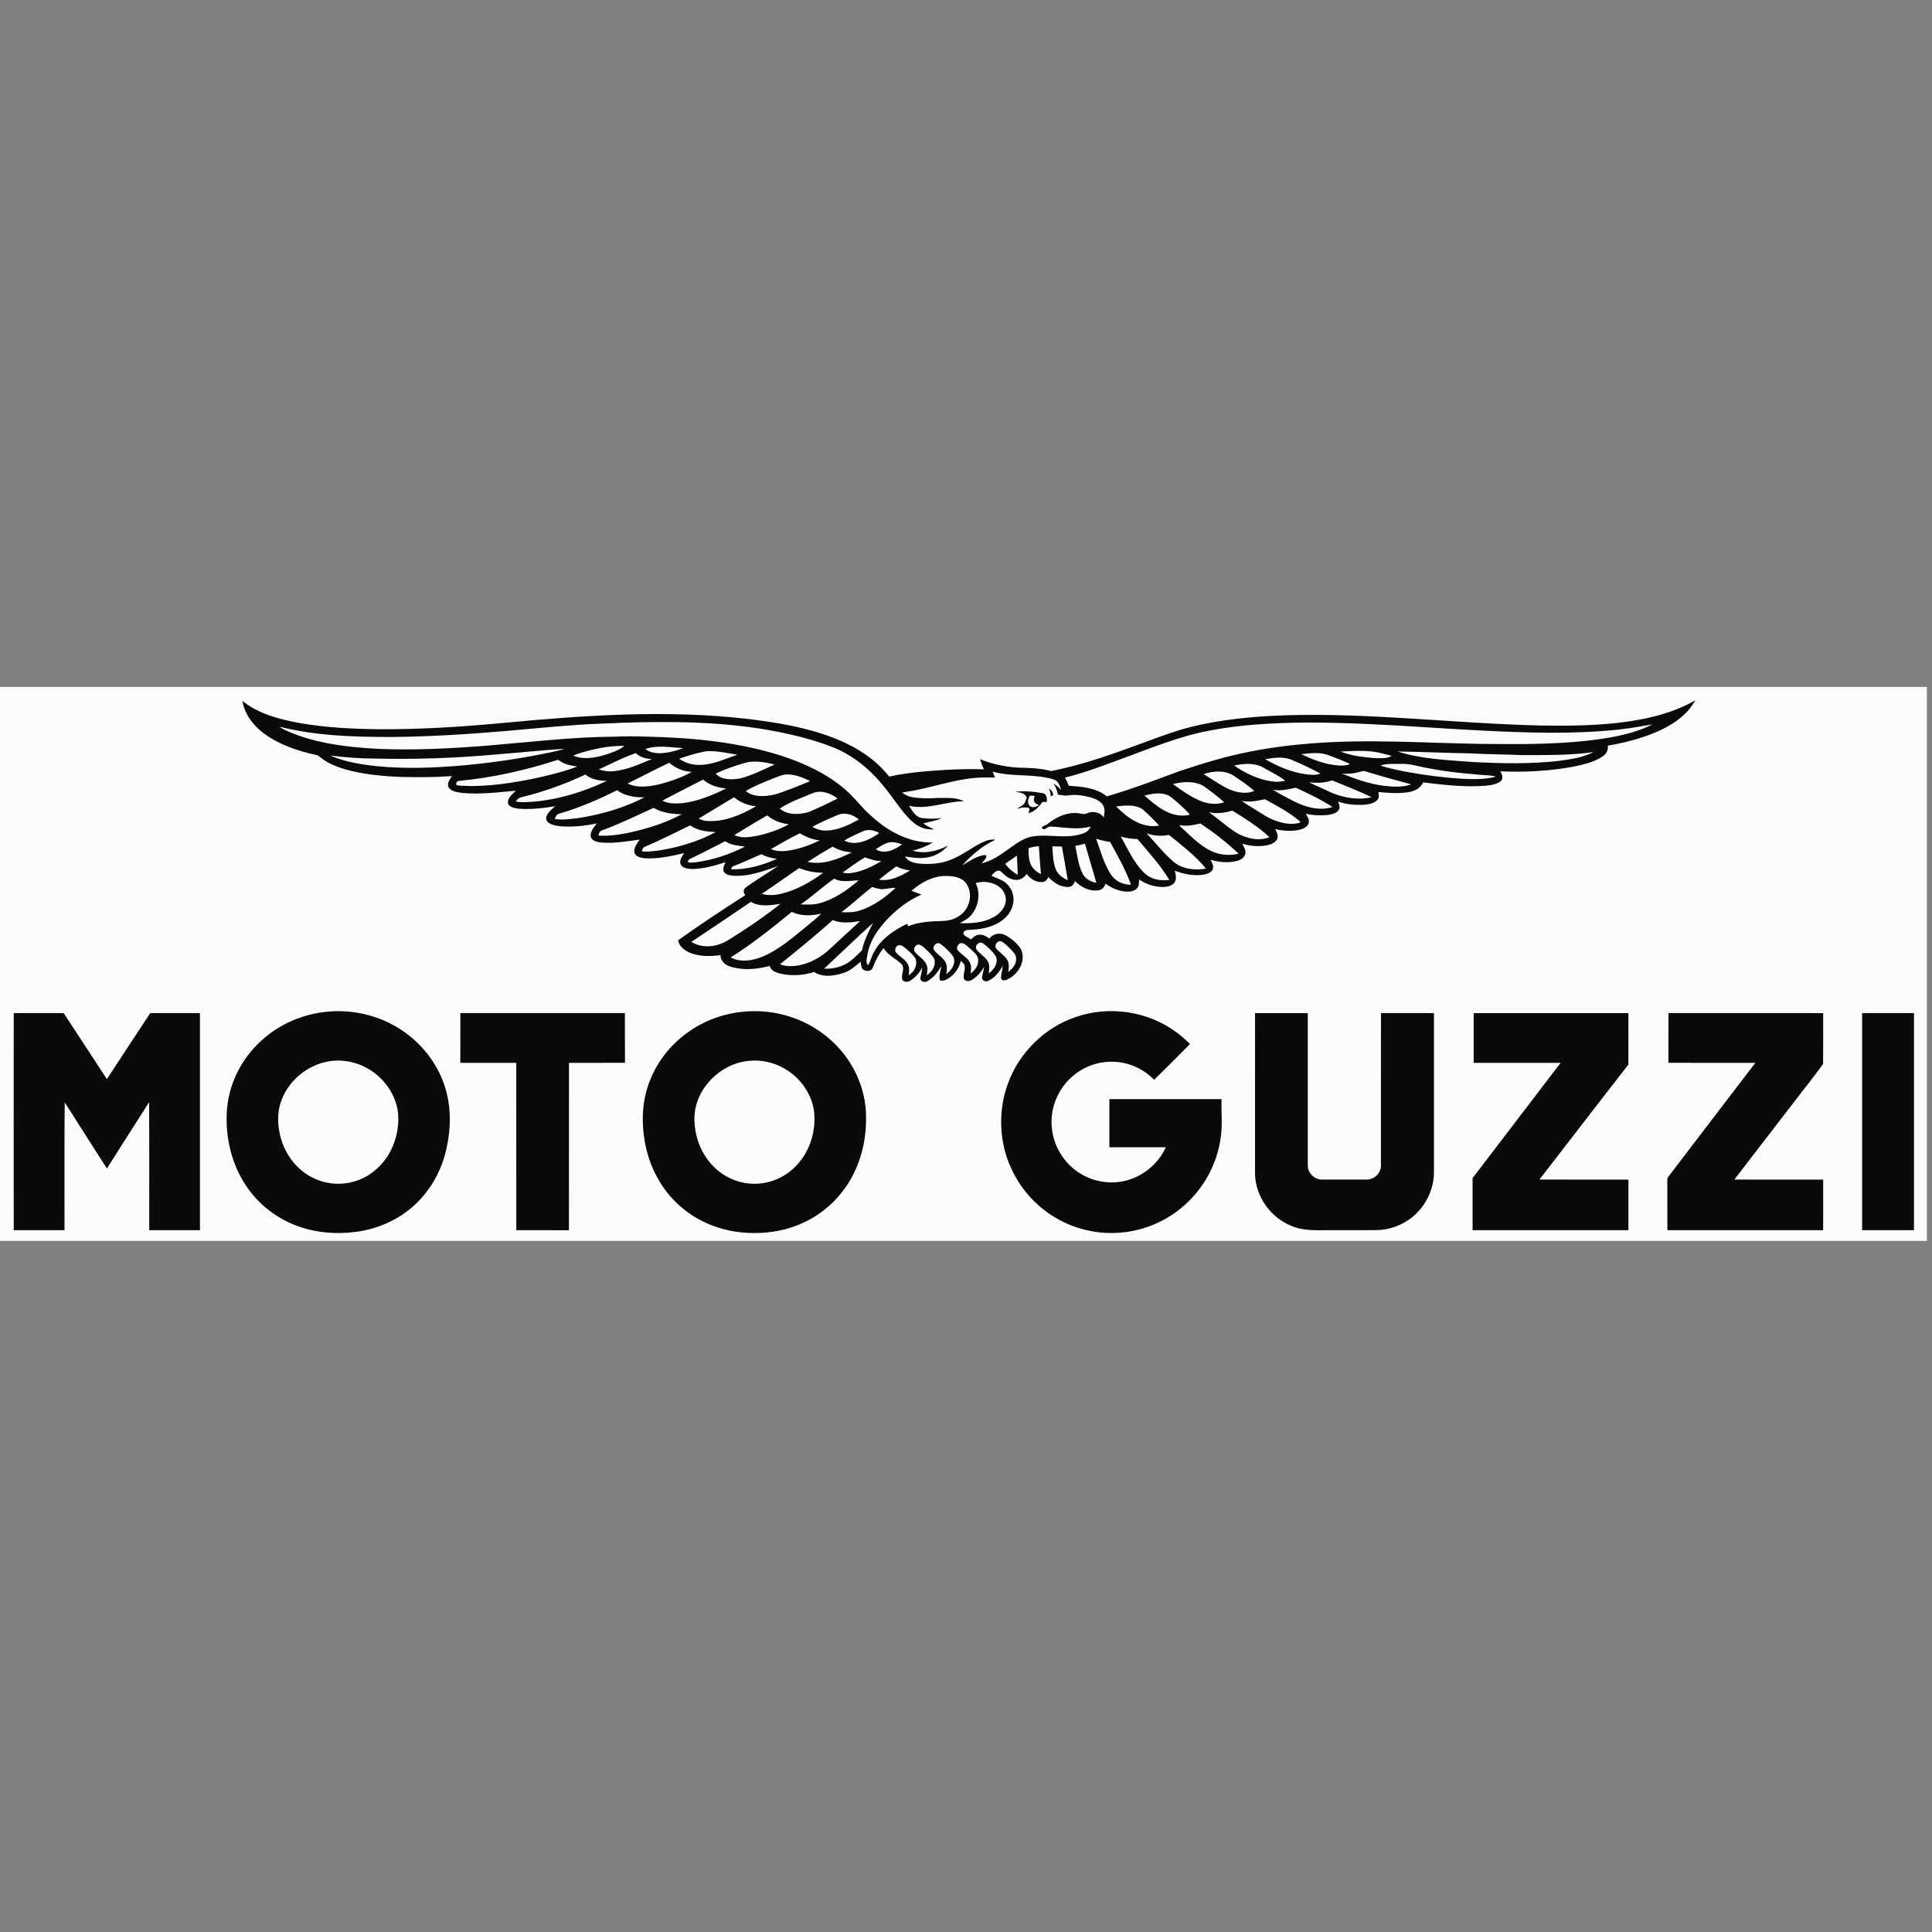
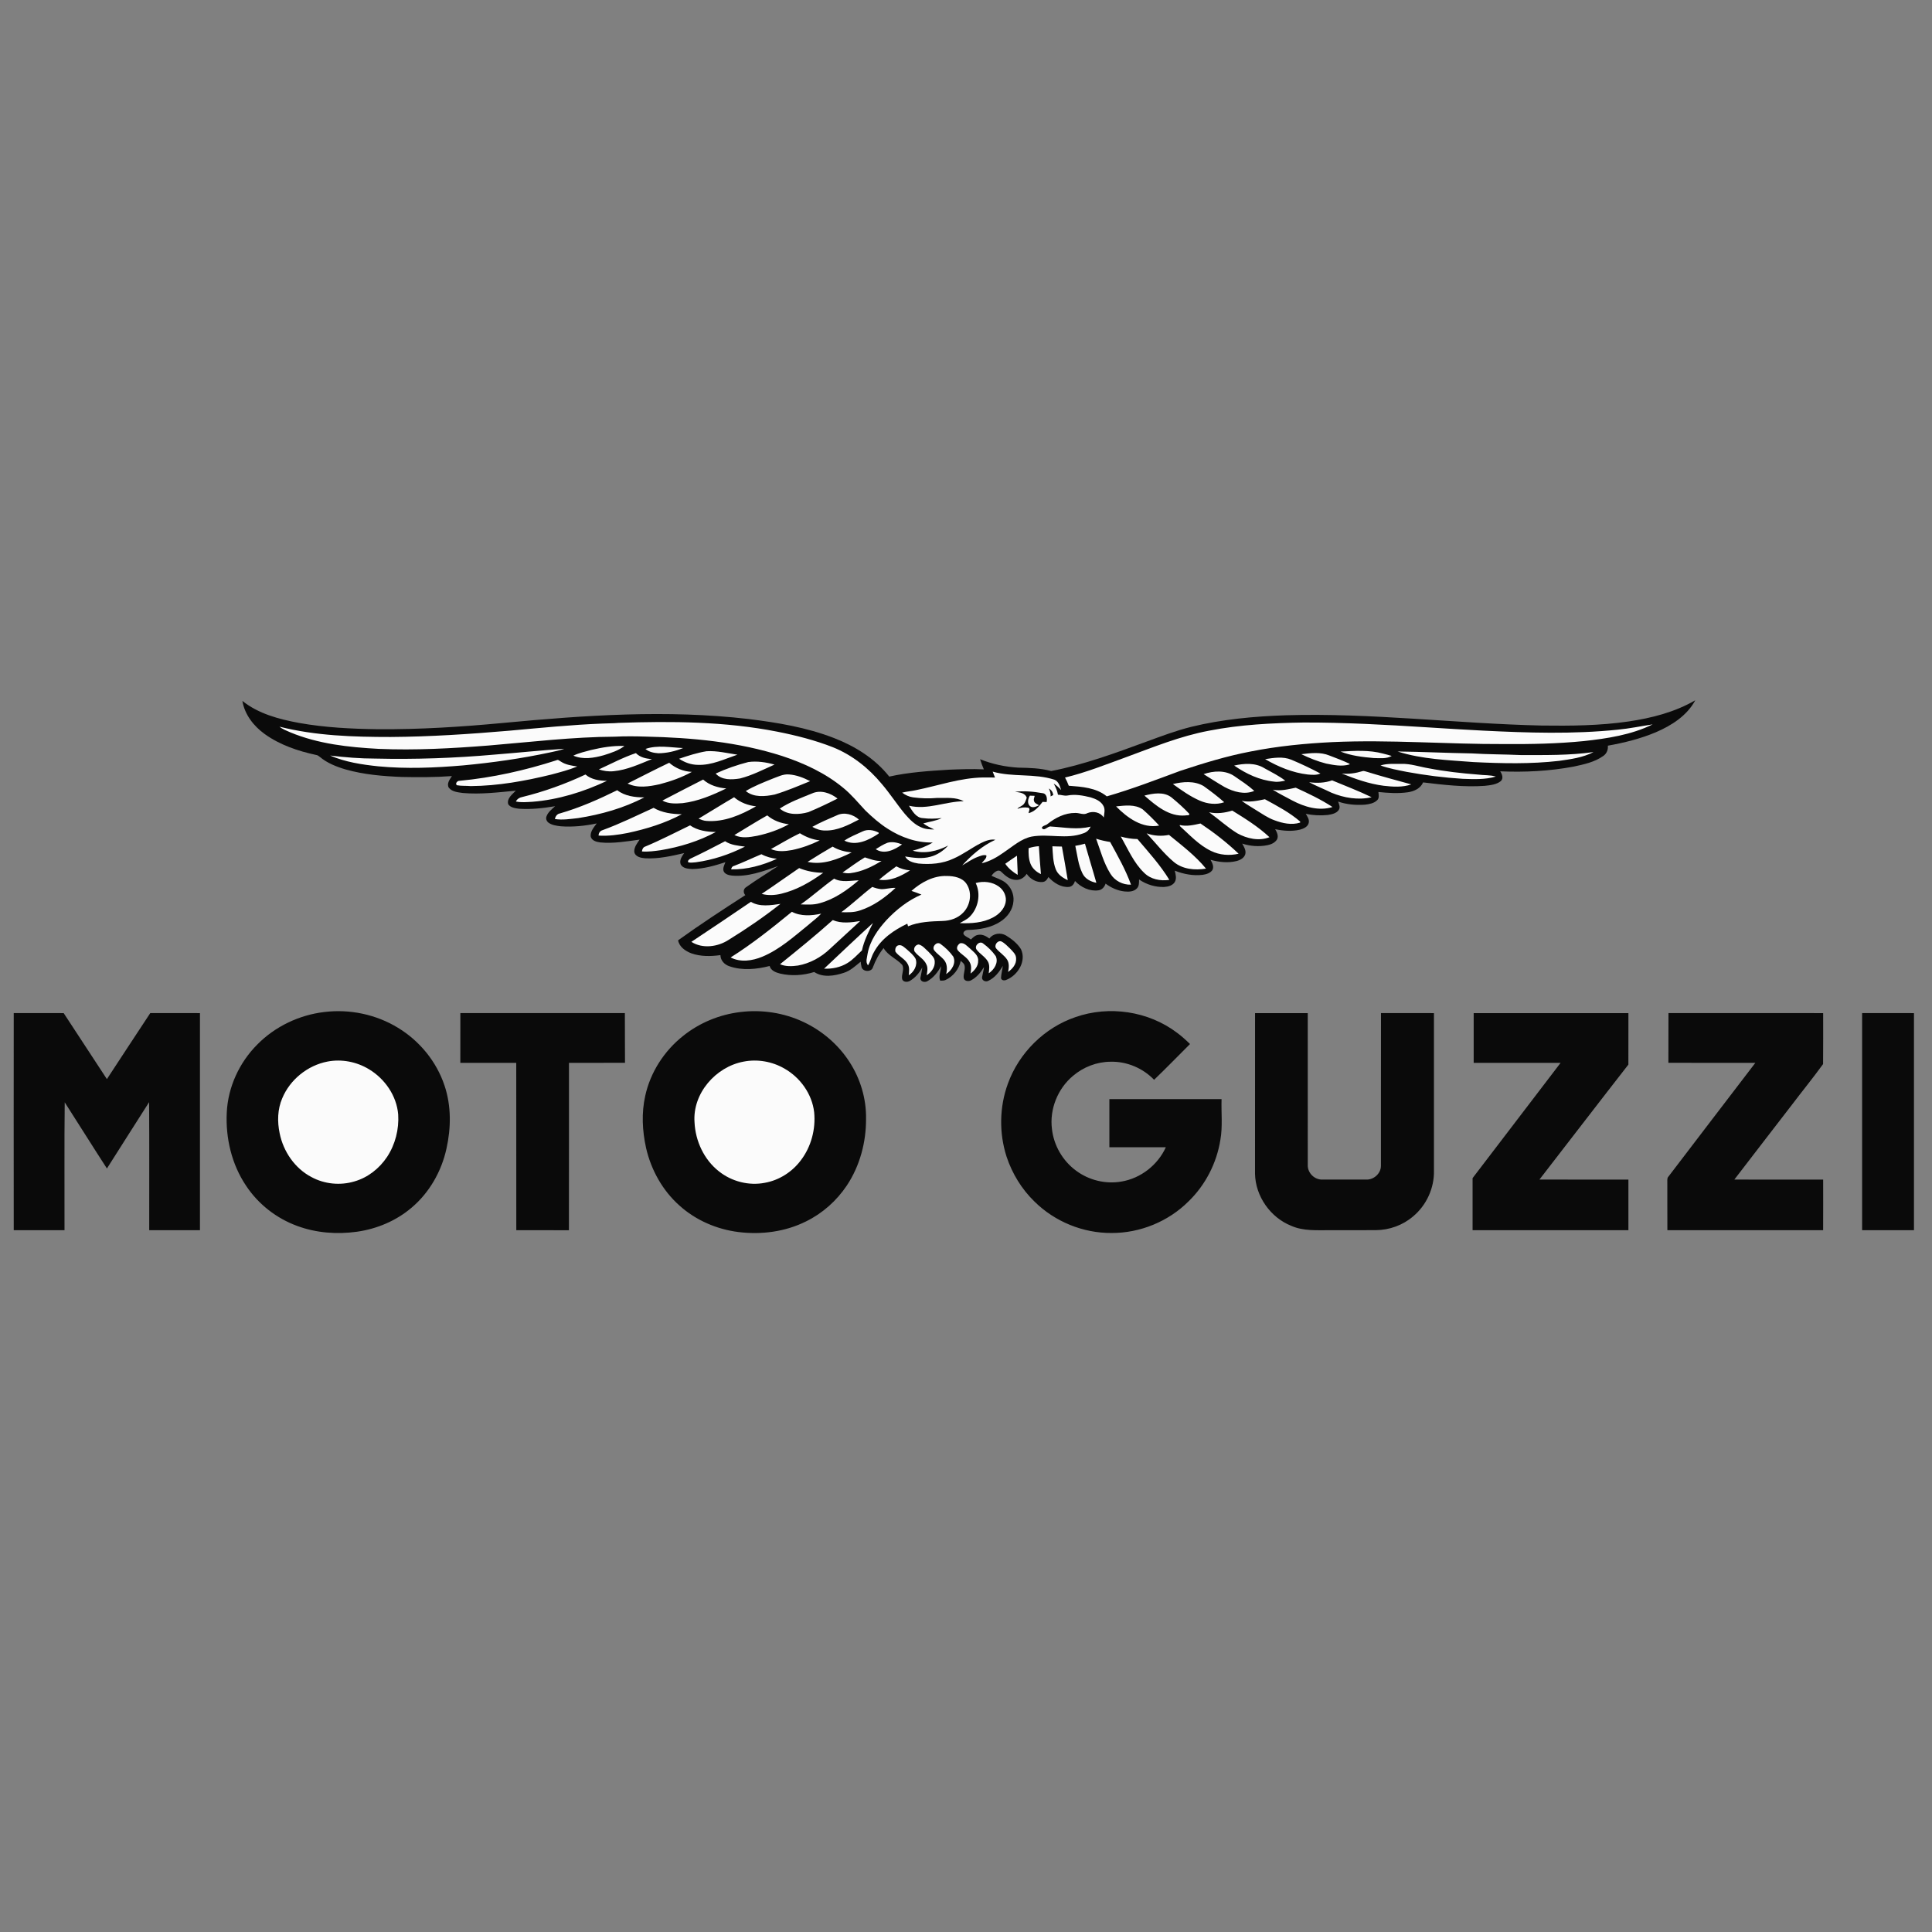
<svg xmlns="http://www.w3.org/2000/svg" width="375" zoomAndPan="magnify" viewBox="0 0 281.25 281.25" height="375" preserveAspectRatio="xMidYMid meet" version="1.0">
  <rect x="0" y="0" width="281.25" height="281.25" fill="#808080" stroke="none" />
  <defs>
    <clipPath id="8c713620ea">
-       <path d="M 0 99.93 L 280.504 99.93 L 280.504 180.715 L 0 180.715 Z M 0 99.93 " clip-rule="nonzero" />
-     </clipPath>
+       </clipPath>
  </defs>
  <g clip-path="url(#8c713620ea)">
-     <path fill="#fbfbfb" d="M 0 99.996 L 280.504 99.996 L 280.504 180.645 L 0 180.645 Z M 0 99.996 " fill-opacity="1" fill-rule="nonzero" />
+     <path fill="#fbfbfb" d="M 0 99.996 L 280.504 99.996 L 0 180.645 Z M 0 99.996 " fill-opacity="1" fill-rule="nonzero" />
  </g>
  <path fill="#0a0a0a" d="M 246.785 101.945 C 245.586 104.188 243.328 105.621 241.055 106.594 C 238.82 107.539 236.449 108.125 234.062 108.551 C 234.125 109.137 233.883 109.727 233.387 110.055 C 232.117 110.957 230.551 111.281 229.059 111.602 C 225.547 112.258 221.953 112.441 218.391 112.285 C 218.668 112.695 218.91 113.316 218.473 113.715 C 217.812 114.234 216.93 114.309 216.125 114.398 C 213.133 114.609 210.137 114.254 207.168 113.898 C 206.793 114.777 205.855 115.203 204.961 115.332 C 203.535 115.539 202.086 115.441 200.66 115.293 C 200.695 115.691 200.82 116.176 200.484 116.488 C 200.016 116.949 199.324 117.066 198.699 117.141 C 197.383 117.23 196.035 117.125 194.789 116.684 C 194.93 117.062 195.152 117.531 194.887 117.91 C 194.535 118.426 193.852 118.547 193.277 118.641 C 192.211 118.746 191.133 118.695 190.086 118.473 C 190.332 118.871 190.648 119.324 190.508 119.824 C 190.355 120.383 189.762 120.633 189.254 120.773 C 188.066 121.059 186.816 120.957 185.629 120.707 C 185.887 121.145 186.152 121.688 185.906 122.191 C 185.609 122.688 185.039 122.93 184.496 123.039 C 183.281 123.281 182.008 123.188 180.836 122.805 C 181.09 123.273 181.418 123.773 181.285 124.336 C 181.125 124.906 180.539 125.211 180.004 125.348 C 178.758 125.656 177.441 125.508 176.219 125.164 C 176.473 125.605 176.766 126.168 176.488 126.668 C 176.168 127.113 175.602 127.277 175.086 127.352 C 173.707 127.52 172.301 127.254 171.016 126.746 C 171.145 127.281 171.312 127.883 171.023 128.395 C 170.703 128.914 170.059 129.082 169.488 129.117 C 168.191 129.172 166.883 128.762 165.816 128.027 C 165.812 128.469 165.844 128.969 165.516 129.316 C 165.07 129.801 164.352 129.84 163.742 129.777 C 162.719 129.676 161.762 129.242 160.945 128.633 C 160.793 129.109 160.426 129.543 159.906 129.609 C 158.629 129.789 157.352 129.164 156.488 128.246 C 156.375 128.668 156.07 129.078 155.605 129.113 C 154.438 129.211 153.371 128.492 152.613 127.668 C 152.457 128.027 152.18 128.379 151.758 128.398 C 150.844 128.477 149.969 127.949 149.461 127.211 C 149.125 127.727 148.566 128.113 147.934 128.09 C 147.059 128.098 146.359 127.504 145.773 126.926 C 145.281 126.422 144.625 127.066 144.336 127.492 C 145.008 127.82 145.75 128.016 146.355 128.477 C 147.156 129.109 147.633 130.152 147.535 131.176 C 147.457 132.387 146.695 133.461 145.703 134.113 C 144.297 135.074 142.547 135.336 140.879 135.375 C 140.574 135.387 140.156 135.621 140.266 135.984 C 140.512 136.367 141 136.48 141.344 136.766 C 141.66 136.445 142.02 136.105 142.496 136.078 C 143.066 136.004 143.59 136.297 144.027 136.625 C 144.586 135.863 145.672 135.715 146.465 136.191 C 147.293 136.699 148.098 137.332 148.621 138.164 C 149.461 139.918 148.156 142.004 146.473 142.652 C 146.203 142.781 145.785 142.727 145.723 142.387 C 145.738 141.785 145.93 141.199 145.984 140.602 C 145.473 141.488 144.805 142.363 143.852 142.793 C 143.465 142.992 142.879 142.723 142.965 142.238 C 143.047 141.75 143.195 141.273 143.25 140.777 C 142.773 141.559 142.168 142.297 141.344 142.719 C 140.984 142.895 140.402 142.848 140.297 142.387 C 140.203 141.75 140.578 141.121 140.398 140.484 C 140.301 140.223 140.055 140.066 139.863 139.879 C 139.598 141.09 138.754 142.16 137.625 142.672 C 137.383 142.781 137.113 142.742 136.863 142.758 C 136.59 142.07 136.977 141.355 137.008 140.652 C 136.52 141.531 135.867 142.363 134.977 142.848 C 134.59 143.055 133.988 142.91 133.98 142.398 C 134.07 141.875 134.215 141.355 134.258 140.824 C 133.844 141.625 133.238 142.34 132.453 142.793 C 132.09 143.004 131.508 142.992 131.332 142.551 C 131.176 141.855 131.703 141.121 131.34 140.461 C 130.523 139.562 129.242 139.102 128.629 138.012 C 127.961 138.84 127.461 139.793 127.082 140.789 C 126.898 141.539 125.629 141.512 125.422 140.793 C 125.355 140.535 125.328 140.266 125.289 140 C 124.523 140.621 123.785 141.328 122.82 141.625 C 121.453 142.074 119.805 142.344 118.527 141.5 C 116.93 142 115.195 142.113 113.562 141.727 C 112.945 141.57 112.227 141.309 112.039 140.625 C 110.152 141.102 108.105 141.316 106.23 140.68 C 105.5 140.457 104.887 139.84 104.875 139.039 C 103.461 139.234 101.98 139.262 100.621 138.773 C 99.773 138.449 98.887 137.844 98.715 136.887 C 101.906 134.59 105.195 132.434 108.5 130.309 C 108.16 129.957 108.199 129.391 108.629 129.141 C 110.137 128.059 111.73 127.098 113.277 126.074 C 111.113 126.836 108.871 127.68 106.535 127.461 C 106.078 127.406 105.531 127.277 105.336 126.809 C 105.195 126.363 105.449 125.922 105.598 125.516 C 104.043 126.02 102.441 126.48 100.797 126.512 C 100.195 126.477 99.441 126.441 99.102 125.855 C 98.852 125.254 99.266 124.664 99.598 124.188 C 97.738 124.621 95.84 125.051 93.918 124.945 C 93.305 124.895 92.457 124.73 92.332 124.004 C 92.297 123.324 92.75 122.758 93.113 122.227 C 91.223 122.484 89.309 122.82 87.398 122.637 C 86.84 122.562 86.113 122.391 85.984 121.742 C 85.934 121.016 86.461 120.426 86.863 119.871 C 85.141 120.234 83.371 120.418 81.609 120.285 C 81.031 120.207 80.418 120.137 79.918 119.809 C 79.613 119.621 79.418 119.234 79.543 118.883 C 79.754 118.234 80.328 117.809 80.809 117.363 C 79.07 117.656 77.301 117.852 75.535 117.73 C 74.988 117.652 74.332 117.578 73.988 117.082 C 73.734 116.246 74.582 115.629 75.09 115.102 C 72.535 115.344 69.961 115.664 67.395 115.441 C 66.684 115.336 65.84 115.285 65.348 114.688 C 64.977 114.094 65.469 113.469 65.789 112.977 C 63.348 113.156 60.895 113.16 58.445 113.105 C 55.719 112.992 52.973 112.762 50.332 112.016 C 48.984 111.621 47.641 111.094 46.555 110.184 C 46.395 110.051 46.227 109.926 46.016 109.902 C 43.375 109.332 40.738 108.445 38.527 106.852 C 36.926 105.699 35.617 104.023 35.285 102.035 C 37.633 103.918 40.621 104.699 43.523 105.238 C 47.293 105.914 51.129 106.102 54.949 106.156 C 61.086 106.207 67.223 105.809 73.332 105.234 C 85.16 104.117 97.113 103.293 108.957 104.668 C 113.184 105.191 117.43 105.891 121.414 107.441 C 124.488 108.633 127.391 110.441 129.453 113.051 C 132.312 112.414 135.246 112.227 138.164 112.047 C 139.848 111.98 141.535 111.918 143.223 112 C 143.012 111.52 142.836 111.023 142.676 110.523 C 144.445 111.238 146.336 111.637 148.238 111.75 C 149.844 111.781 151.465 111.816 153.023 112.246 C 157.789 111.316 162.363 109.629 166.91 107.957 C 169.051 107.176 171.188 106.363 173.406 105.812 C 177.922 104.707 182.574 104.277 187.211 104.125 C 199.641 103.754 212.016 105.34 224.426 105.621 C 228.648 105.676 232.891 105.641 237.078 105.027 C 240.445 104.531 243.816 103.668 246.785 101.945 Z M 246.785 101.945 " fill-opacity="1" fill-rule="nonzero" />
  <path fill="#fbfbfb" d="M 90.035 105.234 C 97.758 104.965 105.559 105.02 113.168 106.516 C 115.918 107.062 118.652 107.758 121.266 108.785 C 124.051 109.906 126.461 111.824 128.367 114.125 C 129.559 115.516 130.547 117.062 131.715 118.473 C 132.375 119.234 133.098 120 134.039 120.41 C 134.648 120.703 135.332 120.75 135.996 120.75 C 135.457 120.477 134.887 120.25 134.41 119.863 C 135.301 119.605 136.246 119.516 137.086 119.094 C 136.18 119.184 135.266 119.223 134.363 119.098 C 133.344 119.062 132.805 118.055 132.328 117.293 C 135.012 117.945 137.617 116.668 140.293 116.641 C 139.105 115.992 137.703 116.195 136.41 116.16 C 135.246 116.266 134.07 116.227 132.914 116.074 C 132.332 115.992 131.789 115.742 131.328 115.387 C 132 115.215 132.695 115.176 133.375 115.02 C 136.617 114.363 139.785 113.234 143.125 113.18 C 143.699 113.176 144.273 113.18 144.848 113.188 C 144.727 112.902 144.613 112.617 144.508 112.328 C 147.445 113.172 150.59 112.551 153.504 113.508 C 154.105 113.758 154.297 114.441 154.473 115.008 C 154.148 114.656 153.801 114.32 153.391 114.07 C 153.676 114.578 153.914 115.113 154.012 115.691 C 154.48 115.684 154.934 115.895 155.402 115.805 C 156.52 115.586 157.672 115.805 158.762 116.074 C 159.5 116.293 160.297 116.637 160.656 117.367 C 160.914 117.883 160.734 118.469 160.68 119.008 C 160.16 118.227 159.156 118.035 158.316 118.363 C 157.746 118.699 157.141 118.32 156.539 118.344 C 155.043 118.328 153.641 119.035 152.496 119.949 C 152.242 120.184 151.809 120.156 151.656 120.504 C 152.008 121.129 152.523 120.18 153.023 120.324 C 154.934 120.438 156.875 120.828 158.766 120.332 C 158.574 120.805 158.188 121.168 157.699 121.312 C 155.281 122.227 152.668 121.34 150.184 121.785 C 148.648 122.102 147.465 123.191 146.199 124.039 C 145.203 124.75 144.129 125.387 142.922 125.668 C 143.145 125.297 143.664 124.988 143.59 124.52 C 143.145 124.395 142.711 124.609 142.301 124.754 C 141.5 125.055 140.812 125.562 140.074 125.977 C 141.449 124.473 143.031 123.09 144.906 122.25 C 144.176 122.121 143.457 122.41 142.812 122.727 C 141.445 123.418 140.219 124.371 138.809 124.988 C 137.215 125.742 135.41 125.875 133.676 125.707 C 132.957 125.586 132.125 125.391 131.762 124.68 C 132.984 124.875 134.258 125.062 135.469 124.715 C 136.461 124.449 137.34 123.848 138.027 123.09 C 136.461 123.906 134.59 124.352 132.863 123.832 C 133.891 123.574 134.887 123.191 135.793 122.645 C 133.461 122.707 131.168 121.902 129.227 120.645 C 128.039 119.891 126.977 118.953 125.969 117.977 C 124.918 116.852 123.938 115.648 122.738 114.676 C 120.145 112.535 117.051 111.105 113.875 110.059 C 107.477 108 100.719 107.379 94.031 107.23 C 92.527 107.184 91.016 107.164 89.512 107.242 C 83.348 107.273 77.227 108.023 71.094 108.531 C 65.781 108.949 60.445 109.246 55.117 109.016 C 50.754 108.781 46.316 108.301 42.25 106.605 C 41.711 106.367 41.148 106.164 40.688 105.789 C 45.965 107.117 51.445 107.285 56.859 107.285 C 62.617 107.25 68.371 106.863 74.109 106.375 C 78.633 105.969 83.152 105.508 87.695 105.332 C 88.477 105.285 89.258 105.312 90.035 105.234 Z M 176.004 106.371 C 180.539 105.48 185.168 105.254 189.773 105.18 C 195.762 105.164 201.746 105.504 207.723 105.879 C 210.438 106.051 213.152 106.223 215.871 106.359 C 222.395 106.684 228.957 106.898 235.469 106.227 C 237.188 106.066 238.879 105.711 240.582 105.453 C 237.465 106.988 233.977 107.508 230.562 107.883 C 226.723 108.266 222.863 108.344 219.012 108.316 C 210.664 108.352 202.328 107.652 193.984 108.031 C 189.992 108.227 186.004 108.617 182.082 109.395 C 178.582 110.059 175.172 111.109 171.797 112.223 C 168.266 113.531 164.742 114.887 161.121 115.93 C 159.574 114.66 157.492 114.531 155.586 114.383 C 155.434 113.973 155.25 113.574 155.039 113.191 C 158.062 112.465 160.965 111.305 163.883 110.242 C 167.863 108.781 171.82 107.152 176.004 106.371 Z M 176.004 106.371 " fill-opacity="1" fill-rule="nonzero" />
  <path fill="#fbfbfb" d="M 86.031 109.184 C 87.625 108.809 89.262 108.527 90.906 108.598 C 90.02 109.27 88.941 109.613 87.895 109.941 C 86.465 110.344 84.879 110.613 83.465 110.004 C 84.277 109.613 85.164 109.418 86.031 109.184 Z M 93.961 109.027 C 95.738 108.422 97.621 108.824 99.445 108.895 C 98.309 109.359 97.078 109.645 95.852 109.656 C 95.184 109.609 94.48 109.48 93.961 109.027 Z M 72.023 109.848 C 75.398 109.582 78.77 109.223 82.148 109.004 C 81.477 109.258 80.758 109.371 80.062 109.535 C 75.895 110.426 71.668 111.027 67.426 111.422 C 63.312 111.773 59.168 111.949 55.051 111.555 C 52.676 111.305 50.266 110.941 48.062 109.988 C 50.242 110.25 52.434 110.43 54.633 110.43 C 60.434 110.566 66.242 110.363 72.023 109.848 Z M 98.859 110.457 C 100.168 110.012 101.492 109.582 102.859 109.359 C 104.371 109.266 105.859 109.645 107.348 109.863 C 105.473 110.496 103.617 111.422 101.59 111.344 C 100.613 111.336 99.668 110.996 98.859 110.457 Z M 195.148 109.41 C 197.211 109.297 199.332 109.156 201.352 109.707 C 201.77 109.812 202.184 109.918 202.598 110.047 C 201.805 110.5 200.852 110.359 199.98 110.352 C 198.348 110.211 196.68 110.016 195.148 109.41 Z M 203.453 109.398 C 207.043 109.438 210.633 109.621 214.223 109.676 C 216.609 109.824 219.004 109.809 221.395 109.918 C 224.922 109.918 228.469 109.98 231.973 109.484 C 230.43 110.289 228.664 110.52 226.965 110.762 C 222.832 111.238 218.66 111.141 214.512 110.938 C 210.809 110.648 207.02 110.539 203.453 109.398 Z M 87.176 112.008 C 88.965 111.191 90.703 110.258 92.57 109.633 C 93.176 110.262 94.066 110.457 94.91 110.5 C 93.098 111.23 91.285 112.086 89.316 112.27 C 88.594 112.348 87.863 112.234 87.176 112.008 Z M 189.441 109.793 C 190.789 109.625 192.223 109.449 193.516 109.98 C 194.504 110.359 195.508 110.73 196.465 111.188 L 196.457 111.281 C 195.336 111.625 194.156 111.375 193.039 111.152 C 191.793 110.836 190.598 110.352 189.441 109.793 Z M 184.168 110.512 C 185.426 110.316 186.773 110.098 187.992 110.598 C 189.43 111.203 190.844 111.871 192.223 112.605 C 191.648 112.867 190.996 112.797 190.387 112.75 C 188.18 112.496 186.078 111.625 184.168 110.512 Z M 66.914 113.664 C 71.707 113.211 76.426 112.152 81.008 110.676 C 81.254 110.52 81.453 110.777 81.66 110.875 C 82.367 111.34 83.223 111.457 84.039 111.582 C 82.82 112.086 81.539 112.41 80.27 112.754 C 76.426 113.695 72.5 114.406 68.531 114.434 C 67.855 114.371 67.172 114.434 66.5 114.309 C 66.219 114.043 66.598 113.633 66.914 113.664 Z M 104.184 112.609 C 105.711 111.906 107.301 111.352 108.93 110.934 C 110.207 110.758 111.516 110.957 112.75 111.305 C 111.105 112.035 109.488 112.879 107.734 113.324 C 106.539 113.516 105.07 113.602 104.184 112.609 Z M 91.359 114.062 C 93.379 113.051 95.379 112.008 97.418 111.039 C 98.336 111.836 99.5 112.316 100.715 112.367 C 99.246 113.184 97.641 113.746 96.016 114.168 C 94.496 114.5 92.816 114.777 91.359 114.062 Z M 179.664 111.445 C 181.102 111.125 182.738 111.016 184.043 111.82 C 185.078 112.398 186.156 112.922 187.102 113.645 C 186.57 113.75 186.023 113.871 185.48 113.785 C 183.367 113.578 181.395 112.645 179.664 111.445 Z M 200.965 111.434 C 201.938 111.117 202.98 111.219 203.988 111.199 C 205.352 111.16 206.652 111.625 207.98 111.844 C 210.348 112.301 212.75 112.57 215.152 112.758 C 216.016 112.875 216.906 112.797 217.754 113.047 C 216.188 113.512 214.535 113.43 212.926 113.375 C 210.203 113.207 207.492 112.863 204.812 112.371 C 203.516 112.113 202.211 111.875 200.965 111.434 Z M 198.316 112.266 C 198.57 112.176 198.816 112.324 199.062 112.375 C 201.176 113.035 203.316 113.594 205.449 114.188 C 204.16 114.641 202.758 114.539 201.426 114.387 C 199.312 114.117 197.285 113.395 195.316 112.602 C 196.328 112.719 197.348 112.562 198.316 112.266 Z M 175.215 112.695 C 176.652 112.199 178.379 112.09 179.688 112.984 C 180.68 113.668 181.695 114.324 182.59 115.133 C 181.164 115.738 179.566 115.262 178.266 114.57 C 177.227 113.977 176.23 113.316 175.215 112.695 Z M 76.012 116.027 C 79.188 115.25 82.27 114.137 85.23 112.75 C 86.078 113.488 87.27 113.664 88.359 113.672 C 84.938 115.281 81.262 116.426 77.484 116.719 C 76.688 116.758 75.883 116.848 75.098 116.676 C 75.285 116.32 75.621 116.094 76.012 116.027 Z M 112.461 113.359 C 113.234 113.082 114.004 112.66 114.855 112.738 C 115.941 112.816 116.977 113.219 117.938 113.715 C 116.234 114.41 114.539 115.137 112.777 115.664 C 111.391 115.953 109.738 116.125 108.566 115.156 C 109.793 114.414 111.137 113.898 112.461 113.359 Z M 96.43 116.543 C 98.406 115.523 100.371 114.48 102.359 113.484 C 103.285 114.316 104.512 114.676 105.727 114.777 C 103.715 115.754 101.613 116.652 99.371 116.918 C 98.387 116.988 97.324 117.047 96.43 116.543 Z M 190.57 113.871 C 191.688 114.02 192.848 113.984 193.922 113.602 C 195.844 114.406 197.797 115.141 199.672 116.055 C 197.723 116.508 195.656 116.156 193.828 115.398 C 192.75 114.867 191.629 114.434 190.57 113.871 Z M 170.742 114.137 C 172.203 113.793 173.855 113.637 175.207 114.426 C 176.242 115.164 177.262 115.938 178.215 116.785 C 177.059 117.188 175.773 117.035 174.664 116.555 C 173.25 115.941 171.988 115.035 170.742 114.137 Z M 185.289 114.957 C 186.406 115.195 187.535 114.891 188.625 114.668 C 190.453 115.508 192.289 116.371 193.977 117.48 C 192.016 118.105 189.906 117.469 188.148 116.543 C 187.195 116.016 186.203 115.555 185.289 114.957 Z M 185.289 114.957 " fill-opacity="1" fill-rule="nonzero" />
  <path fill="#0a0a0a" d="M 152.691 114.789 C 153.059 114.988 153.277 115.332 153.328 115.742 C 153.191 115.809 153.059 115.871 152.93 115.938 C 152.992 115.531 152.848 115.152 152.691 114.789 Z M 152.691 114.789 " fill-opacity="1" fill-rule="nonzero" />
  <path fill="#fbfbfb" d="M 81.496 118.418 C 84.391 117.586 87.152 116.363 89.852 115.035 C 90.957 115.891 92.441 116.086 93.801 116.078 C 90.801 117.641 87.496 118.574 84.164 119.094 C 83.039 119.215 81.898 119.41 80.773 119.227 C 80.863 118.852 81.086 118.488 81.496 118.418 Z M 118.211 115.504 C 119.461 114.938 120.902 115.441 121.922 116.25 C 120.535 116.953 119.129 117.629 117.688 118.223 C 116.328 118.613 114.656 118.688 113.516 117.707 C 114.961 116.754 116.613 116.16 118.211 115.504 Z M 118.211 115.504 " fill-opacity="1" fill-rule="nonzero" />
  <path fill="#0a0a0a" d="M 147.754 115.266 C 149.078 115.109 150.426 115.227 151.734 115.461 C 152.387 115.504 152.473 116.25 152.359 116.758 C 152.16 116.754 151.965 116.746 151.773 116.734 C 151.234 117.43 150.629 118.16 149.734 118.375 C 149.738 118.137 150.062 117.668 149.66 117.578 C 149.148 117.492 148.586 117.551 148.117 117.754 C 148.238 117.512 148.543 117.453 148.746 117.293 C 149.18 117.062 149.316 116.559 149.465 116.129 C 149.227 115.402 148.387 115.355 147.754 115.266 Z M 147.754 115.266 " fill-opacity="1" fill-rule="nonzero" />
  <path fill="#fbfbfb" d="M 166.598 115.816 C 167.871 115.492 169.395 115.215 170.523 116.07 C 171.445 116.824 172.336 117.621 173.152 118.492 C 173.141 118.773 172.73 118.648 172.547 118.711 C 170.184 118.918 168.258 117.27 166.598 115.816 Z M 149.922 117.336 C 149.5 116.941 149.652 116.266 149.926 115.828 C 150.156 115.836 150.387 115.844 150.621 115.852 C 150.59 116.086 150.438 116.328 150.52 116.566 C 150.574 116.941 150.988 117.035 151.254 117.227 C 150.848 117.414 150.32 117.684 149.922 117.336 Z M 101.691 119.18 C 103.422 118.152 105.121 117.074 106.863 116.059 C 107.758 116.824 108.902 117.258 110.066 117.379 C 107.883 118.625 105.43 119.703 102.859 119.508 C 102.449 119.488 102.066 119.328 101.691 119.18 Z M 180.758 116.578 C 181.891 116.824 183.031 116.578 184.137 116.348 C 185.918 117.32 187.738 118.27 189.277 119.605 C 189.273 119.645 189.266 119.715 189.262 119.75 C 188.027 120.141 186.707 119.852 185.531 119.41 C 184.531 119.055 183.668 118.426 182.77 117.883 C 182.098 117.445 181.395 117.062 180.758 116.578 Z M 162.473 117.391 C 163.762 117.266 165.227 117.047 166.359 117.832 C 167.199 118.566 167.988 119.359 168.746 120.18 C 166.293 120.652 164.098 119.043 162.473 117.391 Z M 87.711 120.852 C 90.254 119.926 92.688 118.723 95.148 117.602 C 96.375 118.32 97.855 118.516 99.258 118.531 C 96.801 119.848 94.102 120.676 91.383 121.258 C 89.992 121.535 88.566 121.727 87.145 121.641 C 87.129 121.277 87.359 120.949 87.711 120.852 Z M 176.012 118.246 C 177.137 118.496 178.297 118.34 179.387 118 C 181.273 119.168 183.176 120.348 184.801 121.875 C 183.277 122.484 181.527 122.078 180.133 121.316 C 178.668 120.418 177.402 119.242 176.012 118.246 Z M 121.84 118.684 C 122.898 118.176 124.195 118.551 125.035 119.309 C 123.508 120.102 121.891 120.945 120.125 120.902 C 119.461 120.914 118.82 120.695 118.254 120.367 C 119.406 119.723 120.629 119.207 121.84 118.684 Z M 106.91 121.562 C 108.5 120.605 110.07 119.613 111.691 118.699 C 112.574 119.453 113.695 119.859 114.84 119.988 C 113.395 120.789 111.816 121.332 110.207 121.676 C 109.125 121.875 107.938 122.078 106.91 121.562 Z M 171.758 120.105 C 172.758 120.34 173.777 120.098 174.758 119.879 C 176.719 121.188 178.602 122.648 180.309 124.281 C 178.98 124.59 177.547 124.484 176.316 123.883 C 174.535 123.035 173.191 121.547 171.75 120.246 C 171.75 120.211 171.758 120.141 171.758 120.105 Z M 93.938 123.234 C 96.156 122.312 98.293 121.195 100.457 120.152 C 101.547 120.91 102.91 121.102 104.207 121.117 C 101.719 122.465 98.973 123.301 96.188 123.766 C 95.281 123.891 94.363 124.023 93.449 123.949 C 93.484 123.645 93.613 123.332 93.938 123.234 Z M 125.543 121.047 C 126.297 120.668 127.199 120.832 127.918 121.215 L 127.906 121.348 C 126.484 122.309 124.605 123.223 122.918 122.375 C 123.727 121.812 124.66 121.473 125.543 121.047 Z M 112.234 123.602 C 113.633 122.828 115 121.988 116.445 121.301 C 117.32 121.844 118.301 122.23 119.332 122.34 C 118.055 122.969 116.707 123.453 115.312 123.742 C 114.297 123.926 113.199 124.035 112.234 123.602 Z M 166.918 121.312 C 167.957 121.691 169.094 121.758 170.176 121.539 C 172.051 123.078 174.02 124.559 175.562 126.449 C 173.957 126.715 172.168 126.555 170.875 125.477 C 169.406 124.242 168.234 122.703 166.918 121.312 Z M 163.156 121.781 C 163.949 122.004 164.762 122.133 165.586 122.145 C 167.211 124.059 168.918 125.934 170.227 128.086 C 168.938 128.281 167.523 128.016 166.57 127.07 C 165.031 125.602 164.207 123.594 163.156 121.781 Z M 159.566 122.094 C 160.23 122.312 160.918 122.461 161.609 122.57 C 162.711 124.594 163.863 126.609 164.645 128.785 C 163.457 128.832 162.273 128.223 161.652 127.199 C 160.664 125.633 160.199 123.816 159.566 122.094 Z M 100.488 125.008 C 102.199 124.207 103.879 123.336 105.555 122.461 C 106.406 123.031 107.457 123.113 108.445 123.246 C 106.203 124.383 103.785 125.191 101.289 125.527 C 100.93 125.566 100.566 125.605 100.211 125.543 C 100.039 125.324 100.316 125.105 100.488 125.008 Z M 129.199 122.684 C 129.906 122.48 130.652 122.668 131.316 122.926 C 130.25 123.703 128.73 124.457 127.484 123.617 C 128.039 123.273 128.59 122.914 129.199 122.684 Z M 156.535 123.133 C 157.008 123.062 157.477 122.949 157.941 122.82 C 158.473 124.723 159.07 126.609 159.602 128.512 C 158.777 128.359 157.953 127.93 157.578 127.141 C 156.961 125.891 156.832 124.477 156.535 123.133 Z M 149.738 123.473 C 150.227 123.312 150.723 123.215 151.234 123.184 C 151.32 124.535 151.41 125.891 151.535 127.246 C 150.875 126.945 150.285 126.43 150.016 125.742 C 149.73 125.023 149.719 124.234 149.738 123.473 Z M 153.199 123.199 C 153.656 123.223 154.121 123.227 154.586 123.238 C 154.898 124.863 155.156 126.5 155.438 128.129 C 154.711 127.797 153.992 127.316 153.691 126.543 C 153.277 125.484 153.27 124.32 153.199 123.199 Z M 117.562 125.469 C 118.762 124.707 119.977 123.957 121.211 123.246 C 122.047 123.758 123.016 123.996 123.98 124.094 C 122.02 125.07 119.785 125.973 117.562 125.469 Z M 106.836 126.062 C 108.195 125.547 109.508 124.91 110.844 124.352 C 111.539 124.73 112.309 124.934 113.094 125.023 C 111.012 125.965 108.738 126.609 106.438 126.555 C 106.48 126.328 106.59 126.109 106.836 126.062 Z M 146.34 125.742 C 146.902 125.352 147.461 124.945 148.043 124.57 C 148.062 125.5 148.145 126.43 148.148 127.359 C 147.445 126.941 146.801 126.422 146.34 125.742 Z M 122.645 127.027 C 123.719 126.273 124.777 125.488 125.898 124.812 C 126.688 125.059 127.477 125.387 128.332 125.324 C 126.945 126.188 125.422 126.914 123.785 127.109 C 123.402 127.168 123.02 127.094 122.645 127.027 Z M 127.973 128.062 C 128.777 127.379 129.625 126.742 130.48 126.117 C 131.09 126.457 131.777 126.645 132.477 126.707 C 131.152 127.547 129.586 128.328 127.973 128.062 Z M 110.879 130.129 C 112.715 128.906 114.508 127.613 116.336 126.371 C 117.441 126.828 118.637 127.043 119.84 127.059 C 117.996 128.398 115.973 129.566 113.742 130.102 C 112.805 130.328 111.816 130.383 110.879 130.129 Z M 132.684 129.691 C 134.102 128.438 135.906 127.449 137.852 127.52 C 138.875 127.527 140.09 127.746 140.699 128.668 C 141.57 129.957 141.27 131.828 140.176 132.895 C 139.414 133.676 138.305 134.039 137.23 134.07 C 135.531 134.125 133.781 134.18 132.188 134.844 C 132.16 134.746 132.109 134.559 132.082 134.465 C 130.145 135.387 128.246 136.676 127.215 138.625 C 126.855 139.227 126.742 139.938 126.359 140.527 C 125.949 140.027 126.238 139.371 126.305 138.809 C 126.656 136.918 127.797 135.309 129.066 133.922 C 130.508 132.391 132.203 131.062 134.141 130.227 C 133.66 130.031 133.176 129.855 132.684 129.691 Z M 121.43 127.91 C 122.539 128.504 123.812 128.18 125.004 128.156 C 123.332 129.578 121.48 130.902 119.336 131.48 C 118.434 131.75 117.488 131.684 116.562 131.656 C 118.242 130.484 119.758 129.094 121.43 127.91 Z M 121.43 127.91 " fill-opacity="1" fill-rule="nonzero" />
  <path fill="#fbfbfb" d="M 142.035 128.547 C 143.168 128.23 144.457 128.363 145.418 129.07 C 146.148 129.586 146.59 130.543 146.379 131.434 C 146.156 132.387 145.395 133.121 144.555 133.562 C 143.078 134.348 141.359 134.453 139.719 134.383 C 140.219 134.082 140.781 133.855 141.191 133.426 C 142.422 132.18 142.816 130.133 142.035 128.547 Z M 122.473 132.793 C 124.039 131.648 125.434 130.289 126.98 129.113 C 127.391 129.266 127.816 129.395 128.254 129.434 C 128.965 129.461 129.664 129.211 130.371 129.254 C 128.863 130.652 127.148 131.922 125.164 132.547 C 124.301 132.844 123.375 132.812 122.473 132.793 Z M 100.645 137.109 C 103.543 135.18 106.438 133.246 109.309 131.285 C 110.602 132.059 112.203 131.781 113.613 131.582 C 111.211 133.484 108.668 135.215 106.062 136.824 C 104.492 137.844 102.277 138.152 100.645 137.109 Z M 106.363 139.379 C 109.508 137.402 112.406 135.078 115.277 132.734 C 116.59 133.418 118.145 133.309 119.543 133.008 C 118.973 133.625 118.281 134.109 117.652 134.664 C 115.547 136.367 113.484 138.234 110.953 139.281 C 109.516 139.875 107.793 140.129 106.363 139.379 Z M 113.551 140.367 C 116.148 138.27 118.742 136.168 121.23 133.941 C 122.496 134.477 123.898 134.293 125.215 134.082 C 123.758 135.438 122.273 136.77 120.82 138.129 C 119.535 139.355 117.914 140.246 116.16 140.559 C 115.293 140.68 114.371 140.723 113.551 140.367 Z M 119.969 141.012 C 122.332 138.789 124.68 136.547 127.082 134.363 C 126.441 135.648 125.781 136.941 125.477 138.355 C 124.785 138.992 124.164 139.719 123.352 140.203 C 122.344 140.82 121.141 141.066 119.969 141.012 Z M 145.027 138.082 C 144.66 137.633 145.211 136.855 145.758 137.043 C 146.277 137.289 146.656 137.738 147.078 138.125 C 147.438 138.523 147.922 138.926 147.918 139.52 C 147.984 140.352 147.395 141.035 146.758 141.488 C 146.867 140.906 146.949 140.246 146.621 139.715 C 146.211 139.062 145.512 138.668 145.027 138.082 Z M 136.008 138.355 C 135.602 137.82 136.363 136.992 136.918 137.418 C 137.625 137.926 138.266 138.551 138.773 139.262 C 139.223 140.219 138.535 141.273 137.738 141.797 C 137.91 141.113 137.906 140.332 137.445 139.762 C 137.012 139.242 136.426 138.883 136.008 138.355 Z M 139.41 138.312 C 139.168 137.953 139.445 137.508 139.77 137.312 C 140.379 137.195 140.789 137.742 141.211 138.082 C 141.715 138.574 142.445 139.055 142.395 139.855 C 142.426 140.637 141.871 141.277 141.289 141.723 C 141.367 141.207 141.449 140.656 141.211 140.168 C 140.852 139.348 139.941 138.992 139.41 138.312 Z M 142.16 138.227 C 141.801 137.691 142.578 136.926 143.098 137.332 C 143.805 137.84 144.445 138.465 144.949 139.176 C 145.398 140.129 144.727 141.16 143.934 141.688 C 144.004 141.113 144.105 140.484 143.805 139.957 C 143.395 139.258 142.637 138.867 142.16 138.227 Z M 133.133 138.504 C 132.926 138.059 133.258 137.527 133.738 137.492 C 134.328 137.633 134.711 138.16 135.152 138.543 C 135.523 138.969 136.074 139.367 136.074 139.988 C 136.125 140.82 135.566 141.543 134.902 141.977 C 134.977 141.477 135.105 140.934 134.883 140.453 C 134.551 139.605 133.648 139.211 133.133 138.504 Z M 130.363 138.559 C 130.25 138.188 130.398 137.684 130.82 137.605 C 131.305 137.512 131.652 137.926 131.996 138.191 C 132.457 138.621 132.992 139.016 133.293 139.59 C 133.613 140.504 133.059 141.484 132.289 141.977 C 132.336 141.457 132.426 140.898 132.18 140.414 C 131.793 139.605 130.879 139.262 130.363 138.559 Z M 130.363 138.559 " fill-opacity="1" fill-rule="nonzero" />
  <path fill="#0a0a0a" d="M 47.211 147.324 C 50.91 146.867 54.766 147.676 57.945 149.625 C 61.09 151.531 63.555 154.547 64.715 158.043 C 65.707 160.992 65.664 164.199 64.996 167.207 C 64.27 170.527 62.5 173.641 59.891 175.828 C 57.648 177.734 54.836 178.906 51.938 179.312 C 49.039 179.711 46.031 179.488 43.277 178.469 C 40.258 177.371 37.594 175.297 35.82 172.609 C 33.723 169.496 32.824 165.664 33.012 161.938 C 33.191 158.242 34.84 154.68 37.441 152.07 C 40.031 149.43 43.551 147.754 47.211 147.324 Z M 107.766 147.328 C 110.891 146.938 114.129 147.434 116.98 148.781 C 119.672 150.047 122.027 152.059 123.645 154.562 C 125.246 157.016 126.125 159.949 126.074 162.883 C 126.09 166.289 125.172 169.727 123.281 172.574 C 121.797 174.797 119.734 176.637 117.332 177.809 C 114.316 179.316 110.84 179.766 107.512 179.355 C 104.348 178.961 101.285 177.641 98.91 175.496 C 96.453 173.312 94.781 170.309 94.051 167.109 C 93.5 164.621 93.371 162.012 93.93 159.52 C 94.684 156.09 96.695 152.977 99.441 150.805 C 101.816 148.895 104.742 147.691 107.766 147.328 Z M 156.559 148.066 C 161.469 146.344 167.188 147.195 171.344 150.34 C 172.02 150.836 172.637 151.402 173.238 151.984 C 171.492 153.719 169.781 155.488 168.008 157.191 C 166.375 155.492 164.023 154.496 161.664 154.562 C 159.676 154.57 157.715 155.332 156.203 156.617 C 153.98 158.469 152.77 161.473 153.137 164.348 C 153.398 166.75 154.715 169.008 156.664 170.43 C 158.527 171.816 160.961 172.406 163.25 172.004 C 166.059 171.539 168.539 169.598 169.715 167.012 C 166.977 167.008 164.238 167.008 161.496 167.012 C 161.496 164.676 161.496 162.34 161.496 160.004 L 177.828 160.004 C 177.766 161.984 178.004 163.977 177.656 165.938 C 177.117 169.32 175.473 172.52 173.012 174.898 C 170.078 177.828 165.961 179.508 161.82 179.492 C 157.672 179.523 153.555 177.844 150.605 174.926 C 148.742 173.125 147.352 170.855 146.535 168.395 C 145.426 164.961 145.48 161.148 146.723 157.754 C 148.34 153.27 152.051 149.598 156.559 148.066 Z M 2 179.086 C 1.988 168.551 1.992 158.016 2 147.48 C 4.426 147.484 6.848 147.48 9.27 147.484 C 11.367 150.684 13.457 153.895 15.562 157.09 C 17.668 153.887 19.758 150.676 21.875 147.48 C 24.285 147.484 26.695 147.48 29.109 147.484 C 29.113 158.016 29.113 168.551 29.109 179.086 L 21.723 179.086 C 21.715 172.871 21.746 166.66 21.707 160.445 C 19.664 163.664 17.602 166.875 15.566 170.102 C 13.492 166.906 11.48 163.672 9.422 160.469 C 9.348 166.672 9.41 172.879 9.391 179.082 C 6.926 179.09 4.465 179.082 2 179.086 Z M 67.012 154.723 C 67.004 152.309 67.004 149.895 67.016 147.48 C 75 147.48 82.984 147.484 90.965 147.48 C 90.988 149.891 90.957 152.301 90.984 154.715 C 88.266 154.734 85.547 154.715 82.828 154.723 C 82.82 162.844 82.836 170.965 82.82 179.09 C 80.266 179.082 77.711 179.086 75.16 179.086 C 75.148 170.965 75.156 162.844 75.152 154.723 Z M 182.703 147.484 C 185.258 147.48 187.816 147.48 190.375 147.484 C 190.375 154.855 190.371 162.23 190.379 169.602 C 190.336 170.746 191.359 171.754 192.5 171.715 C 194.621 171.723 196.75 171.723 198.875 171.715 C 199.961 171.766 201 170.863 201.027 169.762 C 201.035 162.336 201.02 154.91 201.035 147.48 C 203.605 147.484 206.176 147.477 208.746 147.484 C 208.742 155.125 208.742 162.762 208.746 170.402 C 208.812 172.945 207.648 175.477 205.691 177.094 C 204.199 178.367 202.254 179.062 200.297 179.078 C 198.062 179.094 195.828 179.082 193.594 179.086 C 191.711 179.074 189.738 179.234 187.965 178.445 C 184.941 177.238 182.766 174.148 182.699 170.883 C 182.703 163.082 182.699 155.281 182.703 147.484 Z M 214.531 147.484 C 222.039 147.48 229.547 147.48 237.055 147.484 C 237.051 149.98 237.059 152.48 237.051 154.977 C 232.711 160.539 228.422 166.141 224.102 171.715 C 228.418 171.723 232.734 171.719 237.055 171.719 L 237.055 179.086 C 229.492 179.082 221.93 179.086 214.371 179.086 L 214.371 171.504 C 218.645 165.914 222.918 160.32 227.184 154.723 L 214.531 154.723 Z M 242.875 154.719 C 242.891 152.305 242.871 149.895 242.887 147.48 C 250.395 147.484 257.902 147.48 265.406 147.484 C 265.398 149.957 265.426 152.43 265.395 154.902 C 263.934 156.914 262.359 158.848 260.855 160.832 C 258.066 164.461 255.258 168.078 252.477 171.715 C 256.785 171.723 261.098 171.715 265.406 171.723 C 265.406 174.176 265.418 176.633 265.402 179.086 C 257.844 179.082 250.285 179.082 242.727 179.086 C 242.711 176.727 242.73 174.367 242.719 172.008 C 242.723 171.758 242.684 171.473 242.883 171.281 C 247.098 165.766 251.305 160.238 255.531 154.727 C 251.312 154.715 247.094 154.73 242.875 154.719 Z M 271.078 147.48 C 273.594 147.484 276.109 147.48 278.625 147.484 C 278.625 158.016 278.625 168.551 278.625 179.082 C 276.109 179.086 273.594 179.082 271.078 179.086 Z M 271.078 147.48 " fill-opacity="1" fill-rule="nonzero" />
  <path fill="#fbfbfb" d="M 47.684 154.535 C 49.738 154.141 51.922 154.566 53.711 155.652 C 56.023 157.039 57.734 159.504 57.965 162.223 C 58.105 164.391 57.543 166.605 56.344 168.422 C 55.227 170.098 53.555 171.422 51.613 171.98 C 49.547 172.605 47.238 172.383 45.344 171.352 C 42.922 170.09 41.246 167.633 40.711 164.977 C 40.355 163.293 40.395 161.48 41.086 159.883 C 42.219 157.152 44.789 155.09 47.684 154.535 Z M 108.238 154.547 C 110.258 154.148 112.41 154.523 114.191 155.555 C 116.496 156.863 118.211 159.25 118.52 161.906 C 118.766 164.375 118.086 166.949 116.57 168.926 C 115.312 170.605 113.422 171.812 111.352 172.184 C 109.02 172.641 106.516 172 104.66 170.52 C 102.488 168.82 101.23 166.102 101.105 163.367 C 100.801 159.164 104.199 155.301 108.238 154.547 Z M 108.238 154.547 " fill-opacity="1" fill-rule="nonzero" />
</svg>